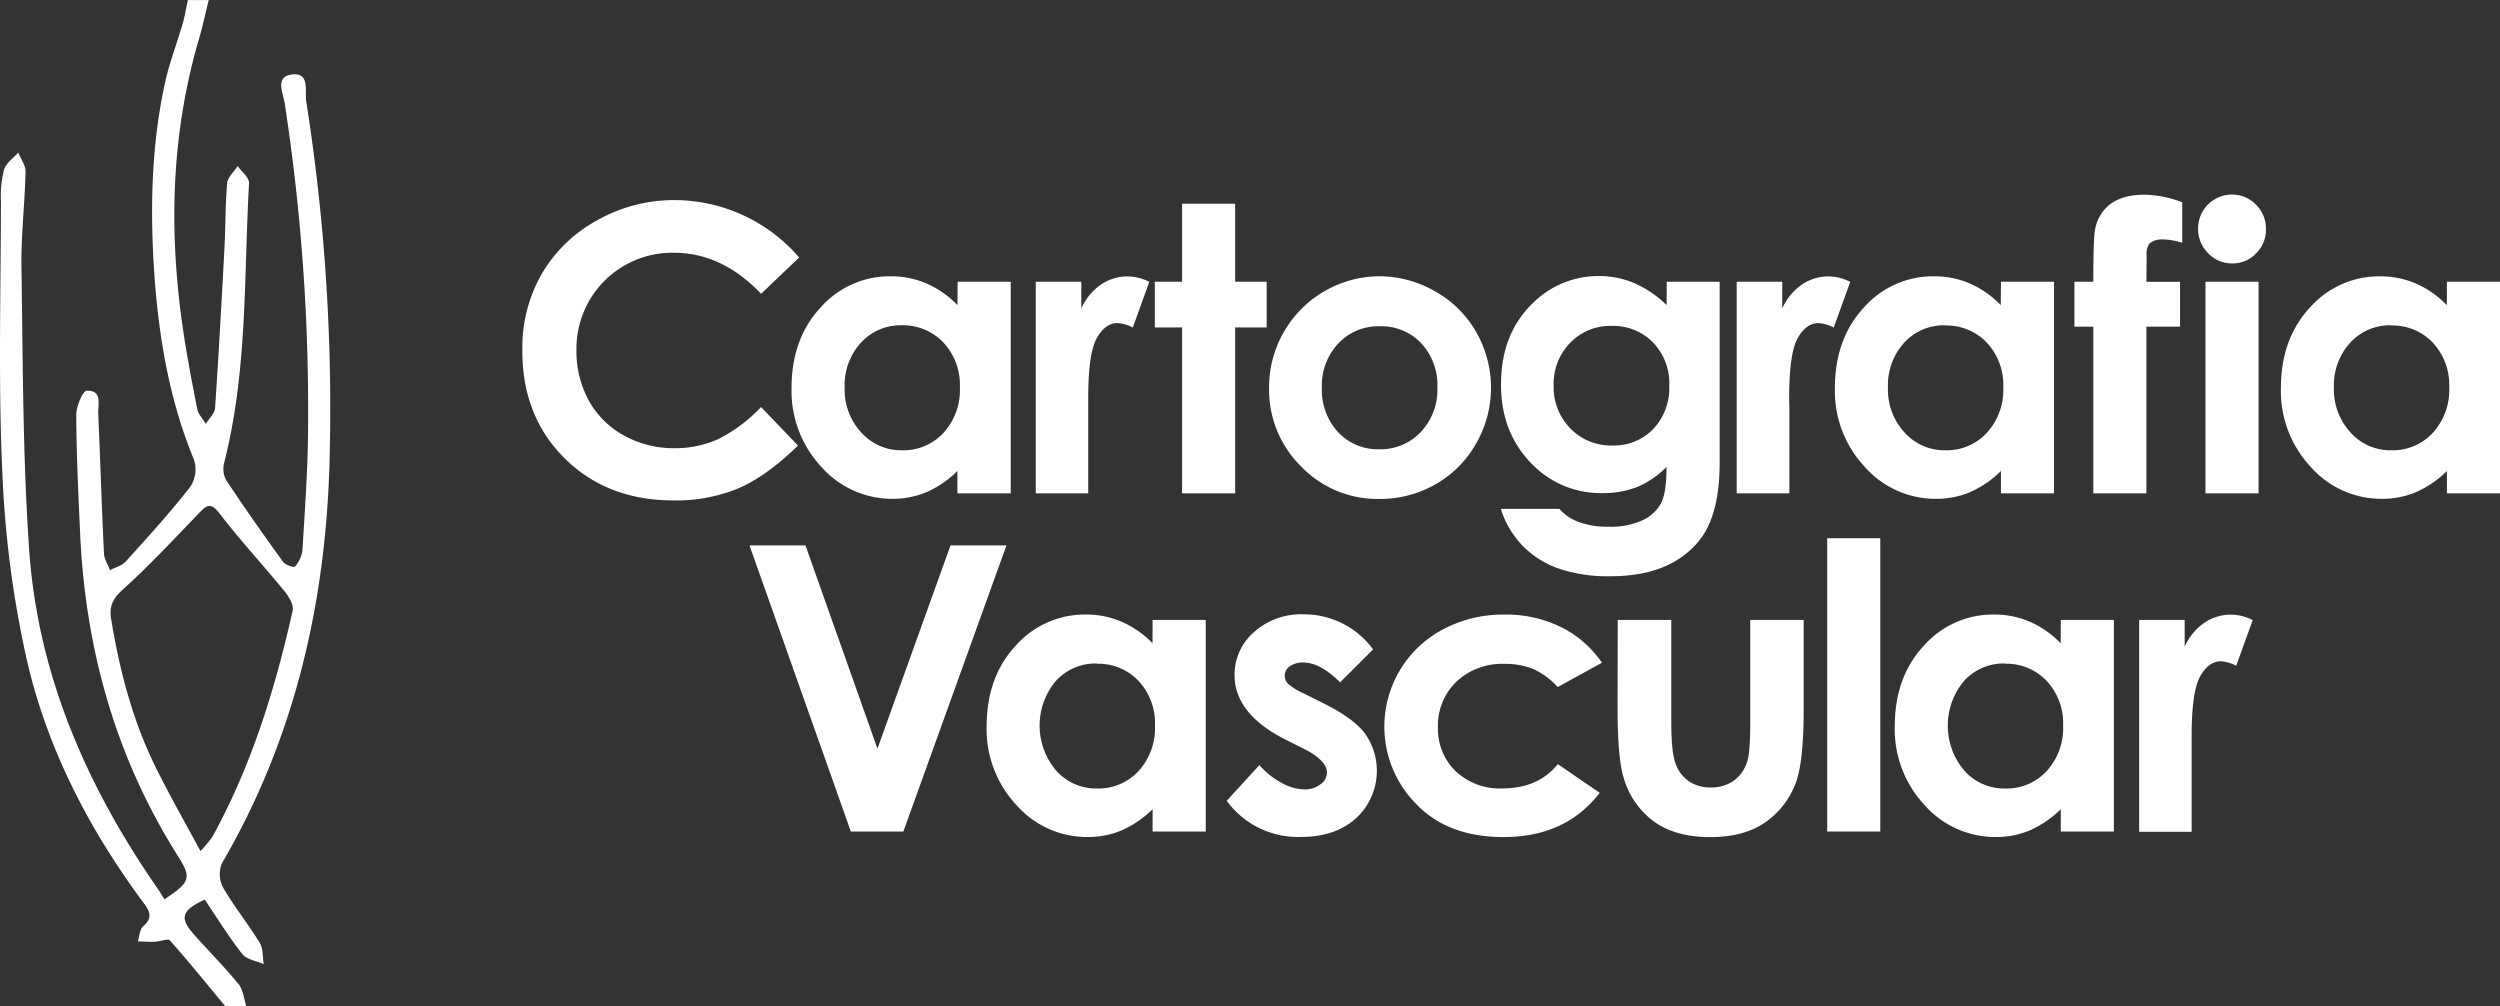
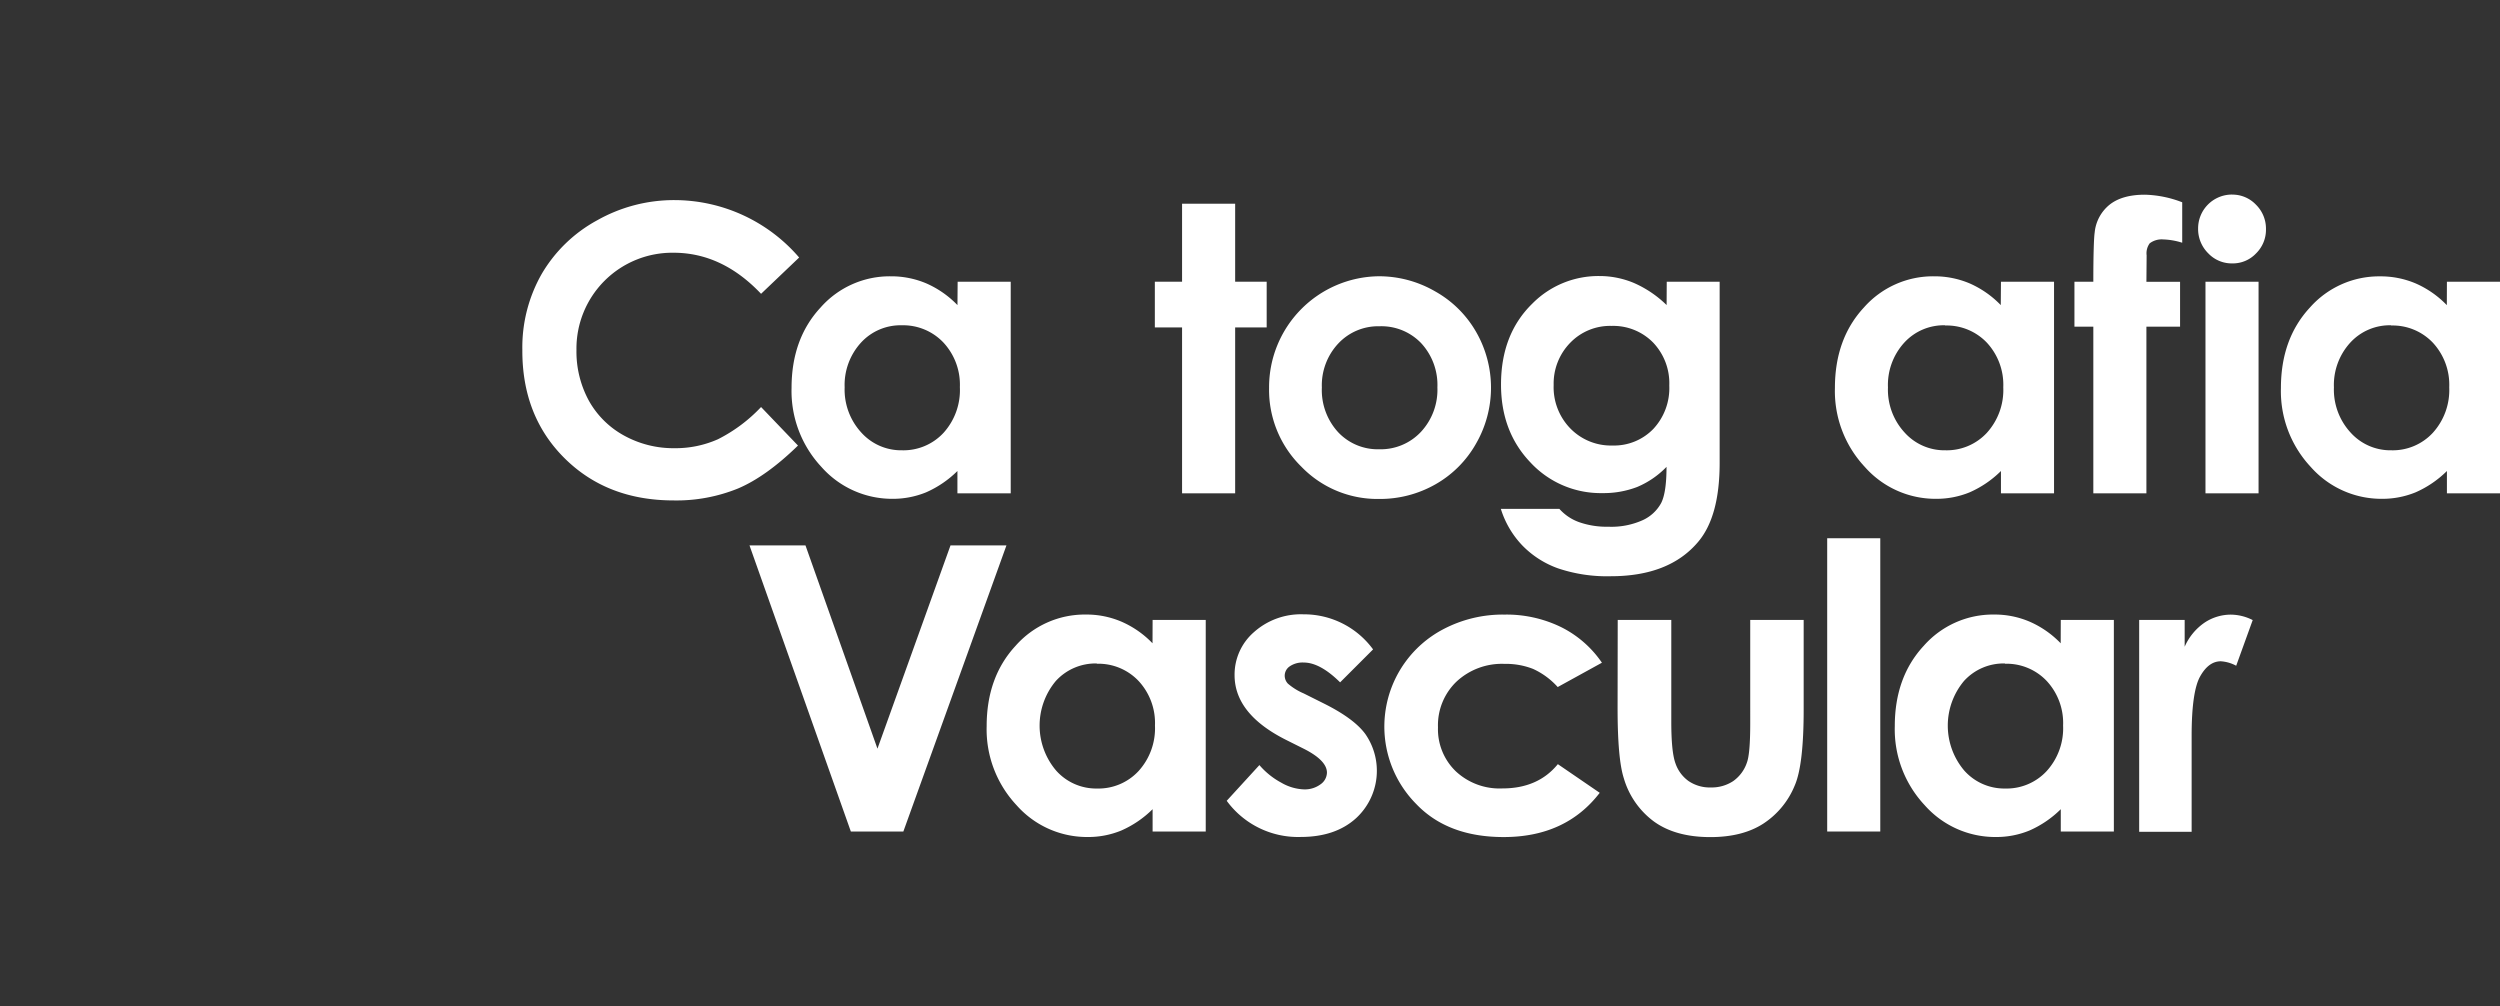
<svg xmlns="http://www.w3.org/2000/svg" viewBox="0 0 559.97 225.41">
  <rect x="0" y="0" width="559.97" height="225.41" fill="#333333" stroke="none" />
  <defs>
    <style>.cls-1,.cls-2{fill:#fff;}.cls-1{fill-rule:evenodd;}</style>
  </defs>
  <g id="Layer_2" data-name="Layer 2">
    <g id="Camada_1" data-name="Camada 1">
-       <path class="cls-1" d="M44.92,190.61a28.68,28.68,0,0,0,2.63-3.14c8.76-15.91,14.06-33.07,18-50.69.28-1.27-.84-3.15-1.81-4.34C58.93,126.57,53.77,121,49.17,115c-2-2.57-2.89-1.85-4.59-.07-5.55,5.76-11,11.63-16.94,17-2.23,2-3.24,3.67-2.75,6.67,1.88,11.55,4.81,22.79,10,33.3,3,6.06,6.37,12,10,18.7Zm5.55,34.8c-4.1-4.95-8.13-9.95-12.39-14.75-.45-.51-2.25.24-3.42.28s-2.53-.05-3.79-.08c.38-1.16.42-2.71,1.22-3.4,2.09-1.82,1.56-3.21.14-5.13C20.06,185.93,10.7,168,6.08,148.13A235.13,235.13,0,0,1,.52,105.65C-.42,85.45.2,65.17.21,44.92A23.57,23.57,0,0,1,.9,38c.45-1.46,2.08-2.56,3.18-3.82.58,1.43,1.69,2.88,1.65,4.3-.17,7-1,14-.93,21,.34,21.33.26,42.71,1.76,64,2,27.8,12.86,52.6,28.62,75.36.62.9,1.17,1.84,1.65,2.59,5.78-3.8,6.11-4.82,3.1-9.56-14.08-22.22-20.86-46.64-22-72.76-.39-8.71-.81-17.43-.85-26.15,0-1.9,1.43-5.39,2.33-5.43,3.57-.15,2.51,3.06,2.6,5.21.45,10.43.78,20.86,1.28,31.28.06,1.25.88,2.46,1.35,3.69,1.17-.62,2.65-1,3.48-1.89,5-5.52,10-11,14.55-16.86a7.06,7.06,0,0,0,.78-6c-5.5-13.27-7.85-27.25-8.87-41.37-1-14.62-.72-29.31,2.53-43.72,1-4.23,2.56-8.3,3.78-12.47.52-1.76.8-3.59,1.19-5.39h4.68C46,3,45.38,6,44.52,8.9c-6.28,21.48-6.74,43.28-3.47,65.26.86,5.84,2,11.65,3.12,17.43.24,1.2,1.27,2.23,1.93,3.34.72-1.17,2-2.3,2.07-3.51.82-12,1.47-24,2.11-35.92.25-4.82.17-9.66.6-14.46.12-1.35,1.54-2.57,2.36-3.85.89,1.28,2.6,2.6,2.54,3.83C54.61,62,55.47,83.1,50.2,103.69a5.39,5.39,0,0,0,.48,3.9c4.12,6.2,8.4,12.29,12.77,18.31.49.68,2.46,1.27,2.64,1a7,7,0,0,0,1.64-3.56c.54-8.71,1.17-17.43,1.26-26.15a452,452,0,0,0-5.21-74c-.35-2.27-2.3-6.11,1.7-6.52s2.75,3.75,3.12,6.08a442.68,442.68,0,0,1,5.23,80.09c-.8,32.08-7.78,62.51-24.1,90.49a6.42,6.42,0,0,0,.22,5.44c2.48,4.28,5.63,8.18,8.23,12.41.79,1.29.62,3.16.9,4.77-1.65-.74-3.84-1-4.83-2.29-3.06-3.88-5.65-8.12-8.39-12.16-5.24,2.44-5.71,4.12-2.38,7.86s6.84,7.27,10,11.12c1,1.27,1.15,3.27,1.69,4.93Z" />
      <path class="cls-1" d="M179,57.68l-8.53,8.13q-8.72-9.2-19.59-9.2a21.47,21.47,0,0,0-21.76,21.76,23,23,0,0,0,2.78,11.38,20,20,0,0,0,7.88,7.81,22.89,22.89,0,0,0,11.32,2.83,23.33,23.33,0,0,0,9.7-2,34.73,34.73,0,0,0,9.67-7.22l8.27,8.63q-7.11,6.93-13.42,9.61a36.57,36.57,0,0,1-14.42,2.68q-14.94,0-24.46-9.47T117,78.35a33.21,33.21,0,0,1,4.34-17,32.17,32.17,0,0,1,12.41-12,35,35,0,0,1,17.4-4.53A36.89,36.89,0,0,1,179,57.68Z" />
      <path class="cls-1" d="M202,72.86a12,12,0,0,0-9.16,3.9,14.06,14.06,0,0,0-3.65,10,14.2,14.2,0,0,0,3.71,10.1,12,12,0,0,0,9.14,4,12.24,12.24,0,0,0,9.29-3.9A14.27,14.27,0,0,0,215,86.71a13.86,13.86,0,0,0-3.7-10A12.42,12.42,0,0,0,202,72.86Zm12.5-9.76h11.89v47.4H214.45v-5a23.25,23.25,0,0,1-7,4.77,19.63,19.63,0,0,1-7.59,1.46A21.14,21.14,0,0,1,184,104.6a24.9,24.9,0,0,1-6.7-17.71q0-11,6.49-18a20.64,20.64,0,0,1,15.75-7,20.06,20.06,0,0,1,8,1.61,21.91,21.91,0,0,1,6.92,4.84Z" />
-       <path class="cls-1" d="M232,63.1H242.2v6a12.88,12.88,0,0,1,4.4-5.36,10.64,10.64,0,0,1,6-1.83,11.16,11.16,0,0,1,4.83,1.22l-3.7,10.24a8.17,8.17,0,0,0-3.44-1c-1.83,0-3.38,1.14-4.64,3.4s-1.9,6.71-1.9,13.33l0,2.31V110.5H232Z" />
      <polygon class="cls-1" points="264.77 45.63 276.66 45.63 276.66 63.1 283.72 63.1 283.72 73.34 276.66 73.34 276.66 110.5 264.77 110.5 264.77 73.34 258.67 73.34 258.67 63.1 264.77 63.1 264.77 45.63" />
      <path class="cls-1" d="M309,73.08a12.23,12.23,0,0,0-9.23,3.85,13.69,13.69,0,0,0-3.69,9.87,13.94,13.94,0,0,0,3.64,10,12.18,12.18,0,0,0,9.23,3.83,12.34,12.34,0,0,0,9.3-3.87,13.86,13.86,0,0,0,3.71-10,13.76,13.76,0,0,0-3.65-9.91A12.32,12.32,0,0,0,309,73.08Zm-.2-11.2a25.08,25.08,0,0,1,12.61,3.36,24.2,24.2,0,0,1,9.22,9.1,25.08,25.08,0,0,1,0,25,24.05,24.05,0,0,1-9.08,9.13,25.11,25.11,0,0,1-12.68,3.29,23.67,23.67,0,0,1-17.4-7.25,24.06,24.06,0,0,1-7.21-17.63,24.86,24.86,0,0,1,24.57-25Z" />
      <path class="cls-1" d="M361,73a12.41,12.41,0,0,0-9.28,3.77A13.08,13.08,0,0,0,348,86.23,13.24,13.24,0,0,0,351.77,96a12.68,12.68,0,0,0,9.41,3.79,12.22,12.22,0,0,0,9.13-3.7,13.39,13.39,0,0,0,3.59-9.72,13.2,13.2,0,0,0-3.61-9.63A12.5,12.5,0,0,0,361,73Zm12.33-9.89h11.85v40.6q0,12-4.84,17.69-6.48,7.67-19.55,7.67A34.26,34.26,0,0,1,349,127.31a20.94,20.94,0,0,1-8-5.12,20.71,20.71,0,0,1-4.83-8.21h13.11a10.78,10.78,0,0,0,4.49,3,18.62,18.62,0,0,0,6.49,1,17.1,17.1,0,0,0,7.71-1.48,8.9,8.9,0,0,0,4.11-3.83q1.2-2.35,1.2-8.1a19.73,19.73,0,0,1-6.58,4.51,21,21,0,0,1-7.79,1.37,21.46,21.46,0,0,1-16.12-6.88q-6.58-6.89-6.58-17.43,0-11.28,7-18.12a20.8,20.8,0,0,1,15.07-6.19A19.87,19.87,0,0,1,366,63.39a24.47,24.47,0,0,1,7.3,4.94Z" />
-       <path class="cls-1" d="M389,63.1h10.2v6a12.73,12.73,0,0,1,4.4-5.36,10.6,10.6,0,0,1,6-1.83,11.13,11.13,0,0,1,4.83,1.22l-3.7,10.24a8.13,8.13,0,0,0-3.44-1c-1.83,0-3.38,1.14-4.64,3.4s-1.9,6.71-1.9,13.33l.05,2.31V110.5H389Z" />
      <path class="cls-1" d="M435.68,72.86a12,12,0,0,0-9.16,3.9,14.05,14.05,0,0,0-3.64,10,14.16,14.16,0,0,0,3.71,10.1,12,12,0,0,0,9.14,4,12.25,12.25,0,0,0,9.29-3.9,14.27,14.27,0,0,0,3.69-10.22,13.86,13.86,0,0,0-3.69-10,12.42,12.42,0,0,0-9.34-3.83Zm12.51-9.76h11.89v47.4H448.19v-5a23.16,23.16,0,0,1-7,4.77,19.55,19.55,0,0,1-7.59,1.46,21.12,21.12,0,0,1-15.88-7.12A24.85,24.85,0,0,1,411,86.89q0-11,6.48-18a20.64,20.64,0,0,1,15.75-7,20.14,20.14,0,0,1,8,1.61,22,22,0,0,1,6.92,4.84Z" />
      <path class="cls-1" d="M464.65,63.1h4.23c0-6.21.13-9.89.3-11a9.13,9.13,0,0,1,3.29-6.21q2.82-2.28,7.95-2.28a24.62,24.62,0,0,1,8.37,1.7v9.06a15.71,15.71,0,0,0-4.23-.74,4.46,4.46,0,0,0-3.05.87,3.78,3.78,0,0,0-.69,2.7l-.05,5.92h7.54V73.17h-7.54V110.5H468.88V73.17h-4.23Z" />
      <path class="cls-1" d="M494,63.1h11.89v47.4H494V63.1Zm5.95-19.51a7.26,7.26,0,0,1,5.36,2.26,7.53,7.53,0,0,1,2.24,5.49,7.41,7.41,0,0,1-2.22,5.42A7.15,7.15,0,0,1,500,59a7.26,7.26,0,0,1-5.41-2.29,7.64,7.64,0,0,1-2.24-5.55,7.58,7.58,0,0,1,7.56-7.58Z" />
      <path class="cls-1" d="M535.58,72.86a12,12,0,0,0-9.16,3.9,14.06,14.06,0,0,0-3.65,10,14.2,14.2,0,0,0,3.71,10.1,12,12,0,0,0,9.14,4,12.24,12.24,0,0,0,9.29-3.9,14.27,14.27,0,0,0,3.69-10.22,13.86,13.86,0,0,0-3.69-10,12.42,12.42,0,0,0-9.33-3.83Zm12.5-9.76H560v47.4H548.08v-5a23.25,23.25,0,0,1-7,4.77,19.64,19.64,0,0,1-7.6,1.46,21.12,21.12,0,0,1-15.88-7.12,24.85,24.85,0,0,1-6.7-17.71q0-11,6.48-18a20.68,20.68,0,0,1,15.76-7,20.06,20.06,0,0,1,8,1.61,21.91,21.91,0,0,1,6.92,4.84Z" />
      <polygon class="cls-1" points="167.88 122.17 180.42 122.17 196.54 167.69 212.9 122.17 225.43 122.17 202.34 186.25 190.58 186.25 167.88 122.17" />
      <path class="cls-1" d="M245.67,148.61a12.05,12.05,0,0,0-9.16,3.9,15.56,15.56,0,0,0,.07,20.11,12,12,0,0,0,9.14,4,12.25,12.25,0,0,0,9.29-3.9,14.24,14.24,0,0,0,3.69-10.21,13.83,13.83,0,0,0-3.69-10,12.4,12.4,0,0,0-9.34-3.84Zm12.5-9.75h11.9v47.39h-11.9v-5a23.13,23.13,0,0,1-7,4.77,19.41,19.41,0,0,1-7.59,1.46,21.07,21.07,0,0,1-15.88-7.12,24.84,24.84,0,0,1-6.7-17.71q0-11,6.48-18a20.66,20.66,0,0,1,15.75-7,19.89,19.89,0,0,1,8,1.61,21.6,21.6,0,0,1,6.92,4.83Z" />
      <path class="cls-1" d="M307.53,145.48l-7.36,7.36q-4.49-4.44-8.15-4.44a5.08,5.08,0,0,0-3.13.85,2.53,2.53,0,0,0-1.13,2.11,2.6,2.6,0,0,0,.71,1.76,13.51,13.51,0,0,0,3.55,2.2l4.36,2.18q6.89,3.41,9.45,6.93a14.43,14.43,0,0,1-2.07,18.82q-4.63,4.22-12.43,4.22a19.79,19.79,0,0,1-16.56-8.1l7.32-8a17.09,17.09,0,0,0,4.9,3.94,10.9,10.9,0,0,0,5,1.5,5.92,5.92,0,0,0,3.79-1.13,3.28,3.28,0,0,0,1.44-2.61q0-2.74-5.19-5.36l-4-2q-11.5-5.79-11.5-14.5a12.59,12.59,0,0,1,4.33-9.61,15.78,15.78,0,0,1,11.09-4,19.18,19.18,0,0,1,15.59,7.84Z" />
      <path class="cls-1" d="M358.81,148.44l-9.9,5.45a16.81,16.81,0,0,0-5.52-4.06A16.62,16.62,0,0,0,337,148.7a14.91,14.91,0,0,0-10.79,4,13.54,13.54,0,0,0-4.12,10.2,13.09,13.09,0,0,0,4,9.87,14.34,14.34,0,0,0,10.42,3.83q8,0,12.43-5.44l9.38,6.42q-7.62,9.91-21.52,9.91-12.51,0-19.58-7.4a24.62,24.62,0,0,1,6-39.12,28.59,28.59,0,0,1,13.78-3.31,27.88,27.88,0,0,1,12.68,2.81A24,24,0,0,1,358.81,148.44Z" />
      <path class="cls-1" d="M362.35,138.86h12v22.82c0,4.45.3,7.53.92,9.26a8.08,8.08,0,0,0,2.94,4,8.44,8.44,0,0,0,5,1.44,8.72,8.72,0,0,0,5-1.42,8.31,8.31,0,0,0,3.08-4.16q.74-2,.74-8.75V138.86H404v20.08q0,12.42-2,17a18.53,18.53,0,0,1-7.06,8.56q-4.65,3-11.84,3-7.8,0-12.62-3.48a18.43,18.43,0,0,1-6.77-9.72q-1.39-4.31-1.39-15.68Z" />
      <rect class="cls-2" x="409.27" y="120.56" width="11.89" height="65.69" />
      <path class="cls-1" d="M449.09,148.61a12,12,0,0,0-9.16,3.9,15.58,15.58,0,0,0,.06,20.11,12,12,0,0,0,9.14,4,12.24,12.24,0,0,0,9.29-3.9,14.24,14.24,0,0,0,3.69-10.21,13.83,13.83,0,0,0-3.69-10,12.39,12.39,0,0,0-9.33-3.84Zm12.5-9.75h11.89v47.39H461.59v-5a23.25,23.25,0,0,1-7,4.77,19.46,19.46,0,0,1-7.6,1.46,21.09,21.09,0,0,1-15.88-7.12,24.88,24.88,0,0,1-6.7-17.71q0-11,6.49-18a20.66,20.66,0,0,1,15.75-7,19.89,19.89,0,0,1,8,1.61,21.71,21.71,0,0,1,6.92,4.83Z" />
      <path class="cls-1" d="M479.15,138.86h10.19v6a12.74,12.74,0,0,1,4.4-5.36,10.63,10.63,0,0,1,6-1.83,11,11,0,0,1,4.84,1.22l-3.7,10.23a8.32,8.32,0,0,0-3.44-1q-2.74,0-4.64,3.4t-1.9,13.33l0,2.31v19.16H479.15Z" />
    </g>
  </g>
</svg>